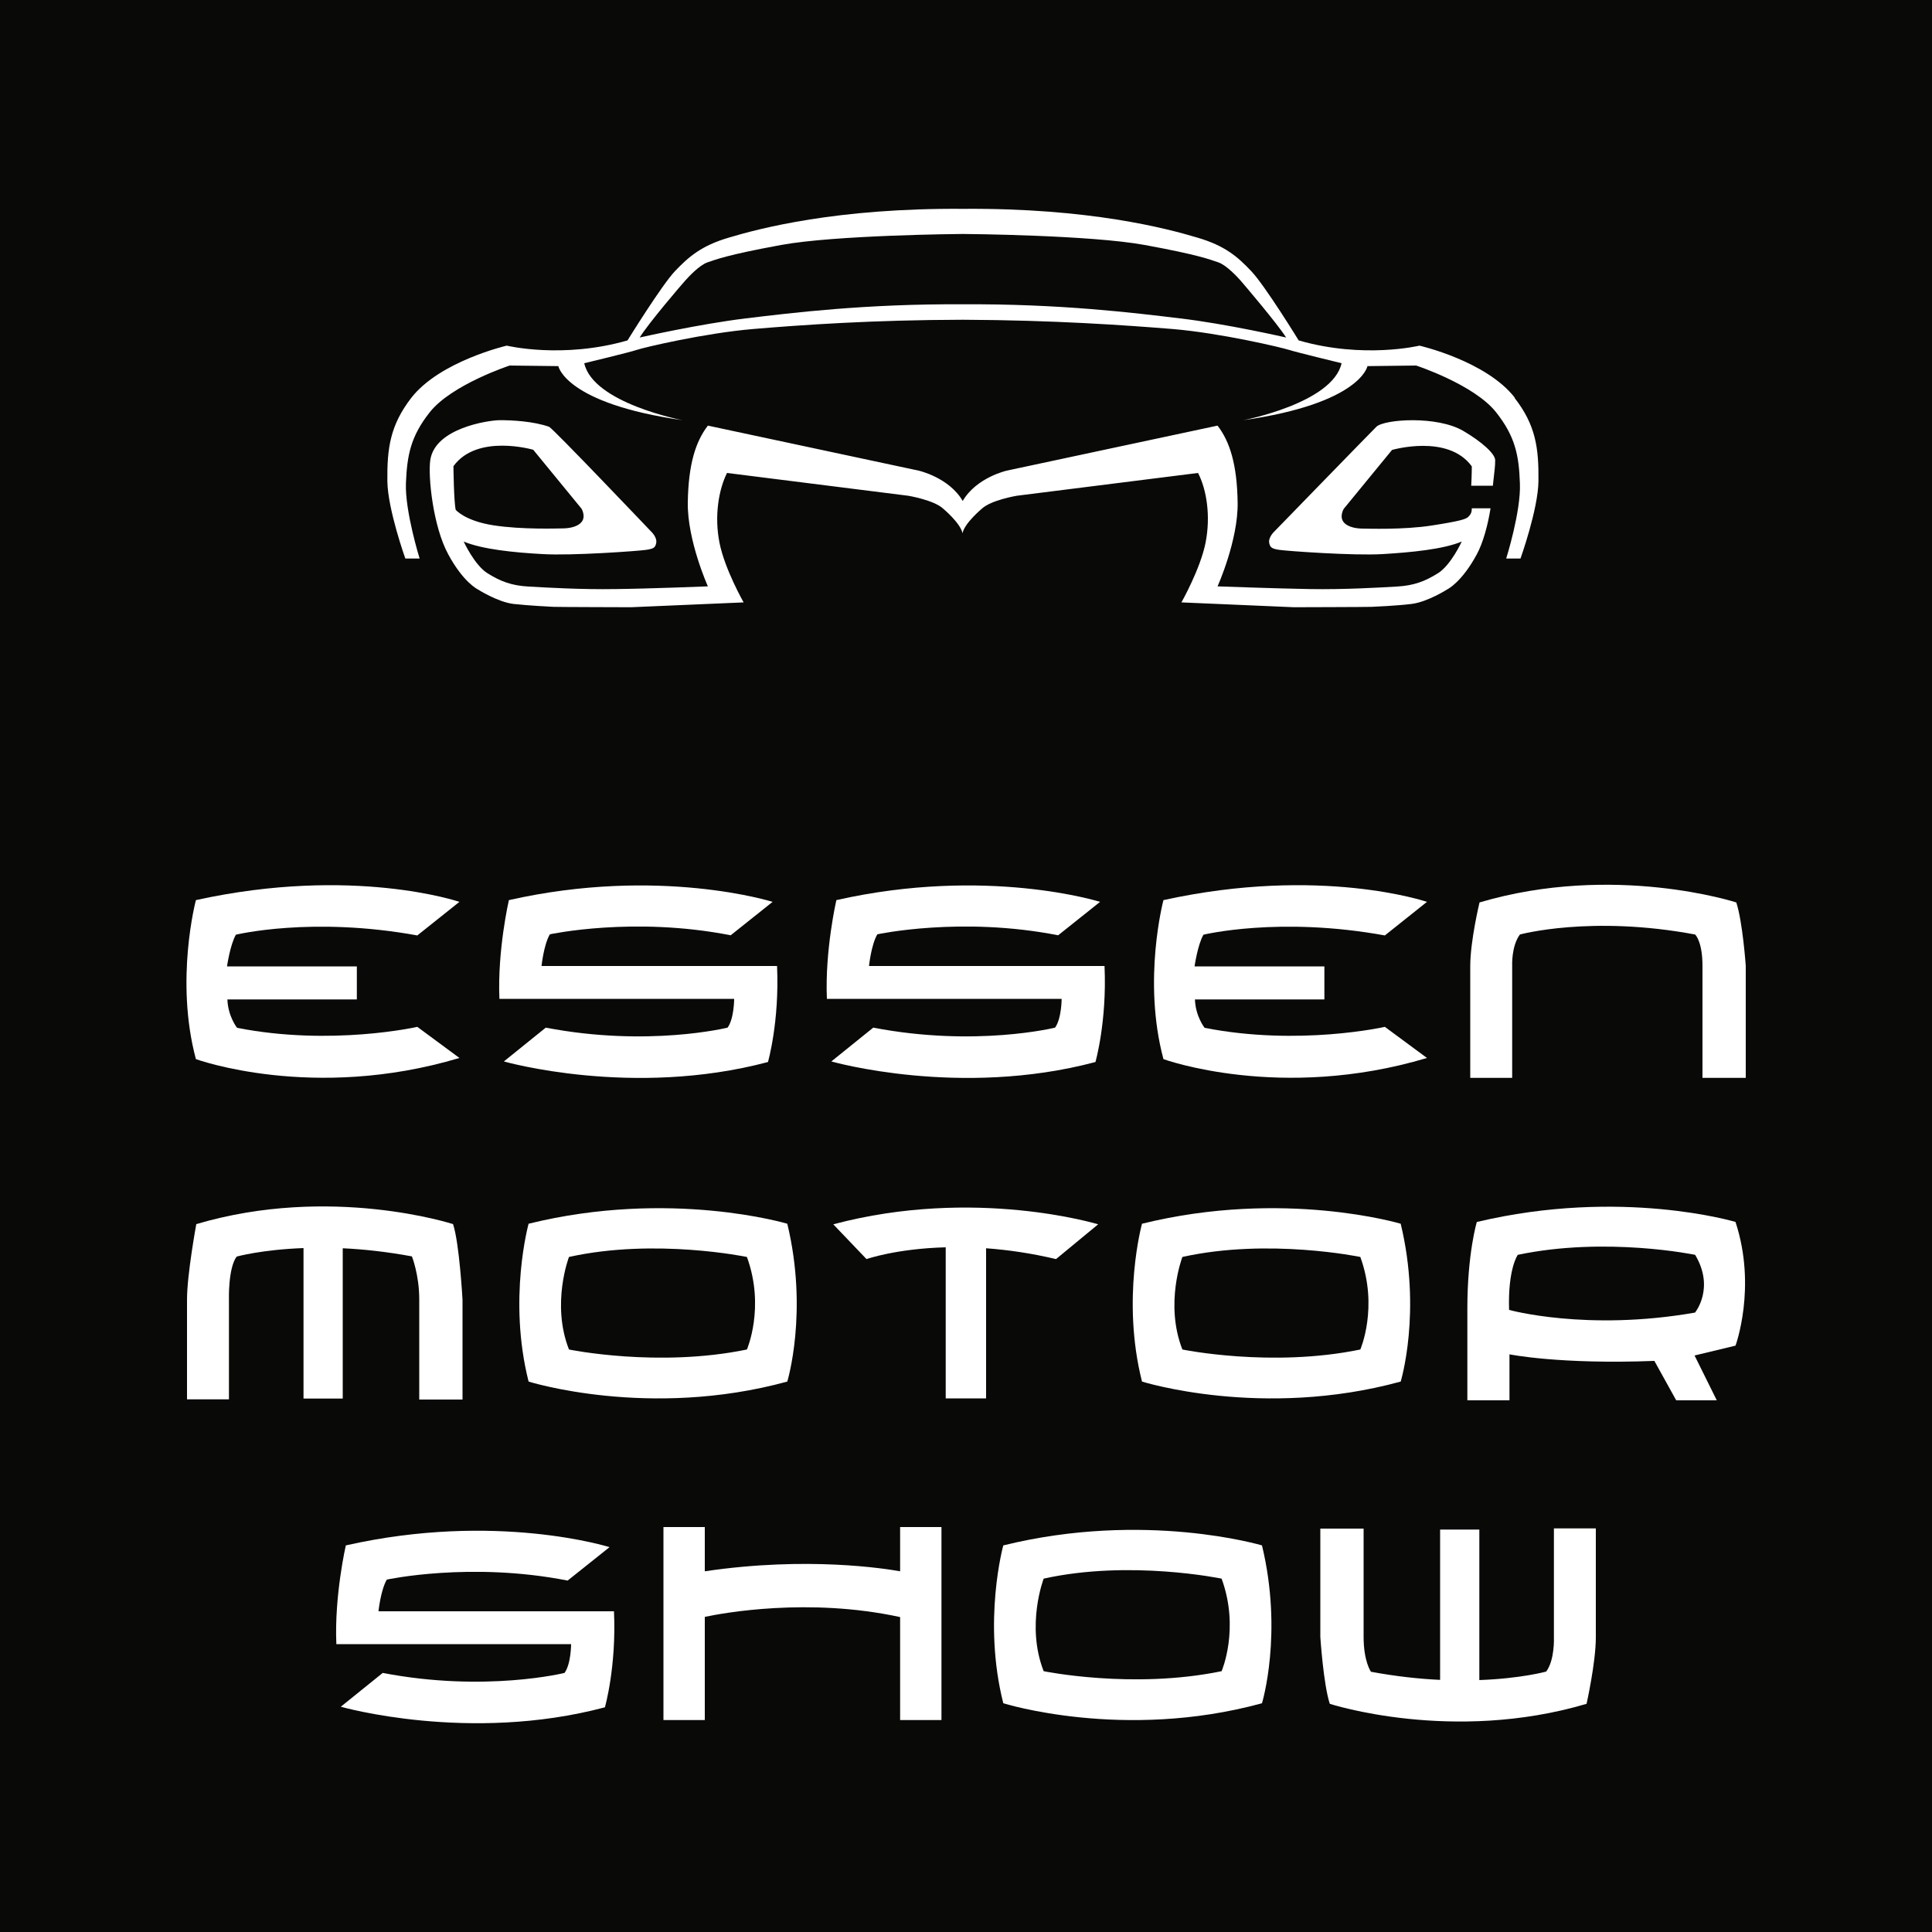
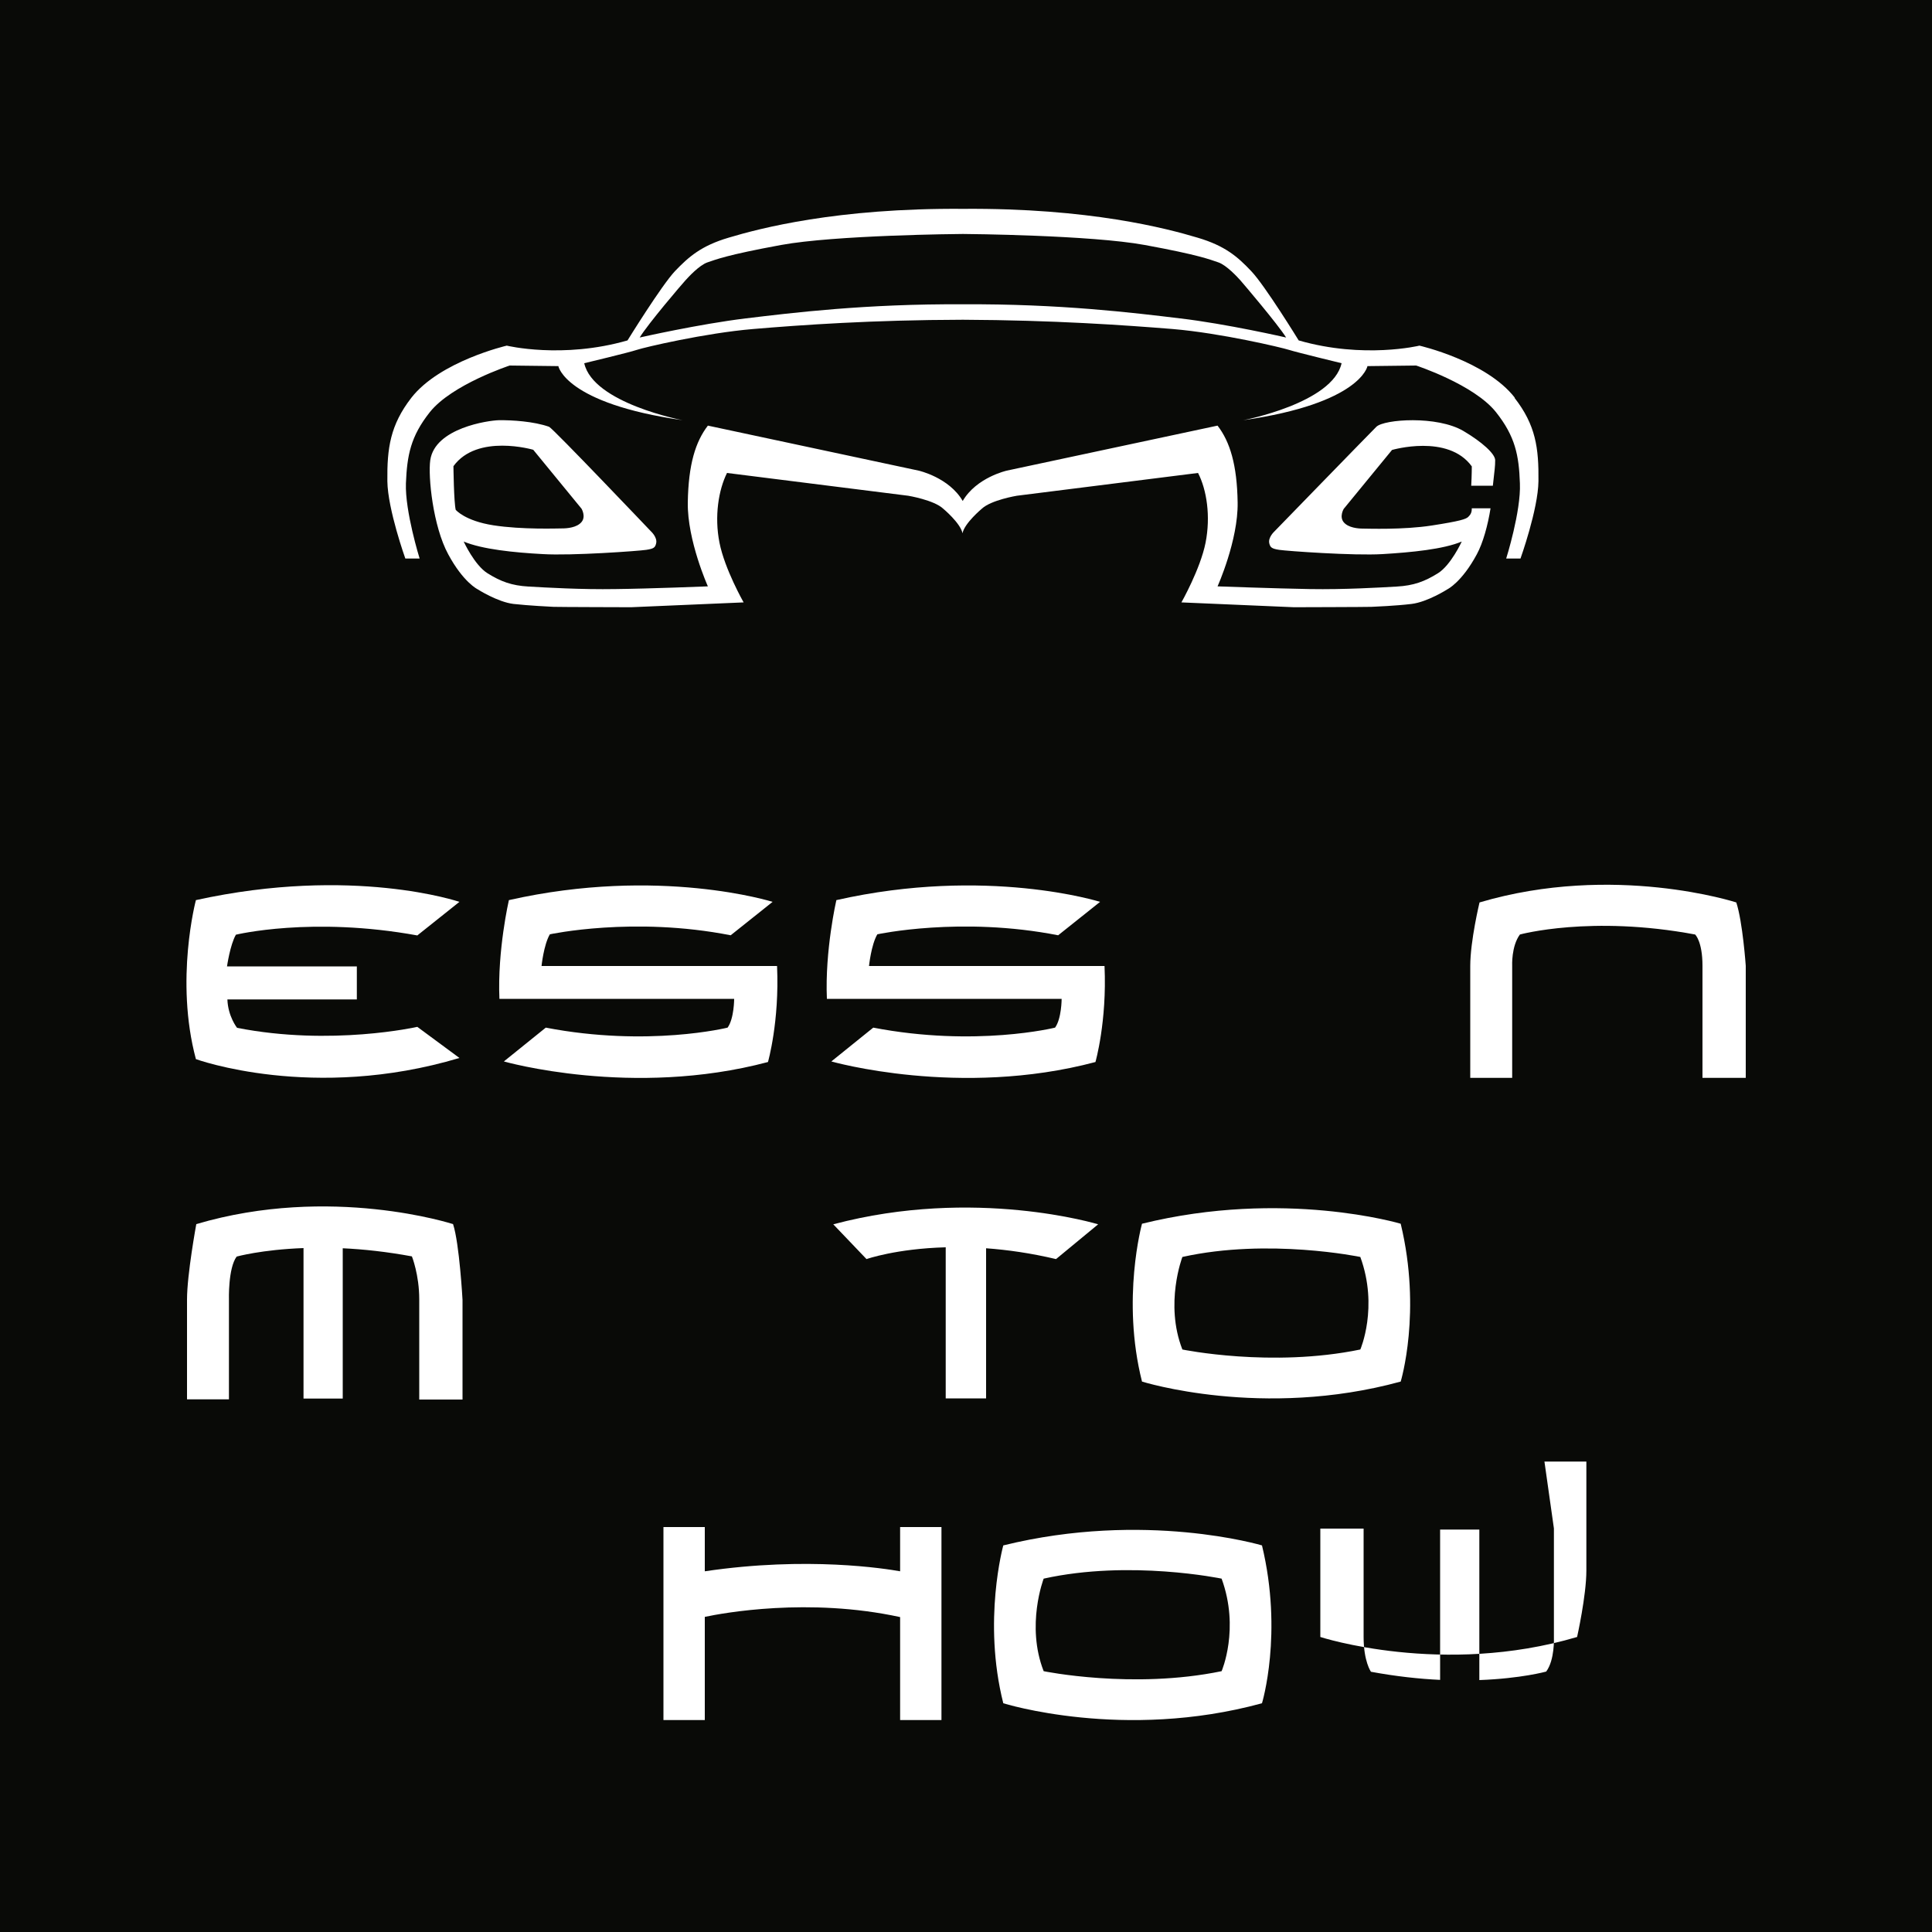
<svg xmlns="http://www.w3.org/2000/svg" version="1.1" viewBox="0, 0, 100, 100" id="hg_x5F_schwarz">
  <defs>
    <style>
      .st0 {
        fill: none;
      }

      .st1 {
        fill: #090a07;
      }

      .st2 {
        fill: #fff;
      }
    </style>
  </defs>
  <rect x="0" y="0" width="100" height="100" class="st1" style="fill:#090A07;" />
  <g>
-     <path d="M29.38 81.81 l2.17 -1.73 s-5.86 -1.85 -13.65 -0.09 c0 0 -0.6 2.6 -0.49 5.11 h12.15 s0 1.02 -0.34 1.49 c0 0 -4.11 1.02 -9.41 0 l-2.17 1.75 s6.64 1.9 13.67 0.03 c0 0 0.6 -2.09 0.47 -4.97 h-12.19 s0.11 -1.08 0.43 -1.64 c0 0 4.33 -0.94 9.36 0.05 Z" class="st2" style="fill:white;" />
    <path d="M21.61 48.41 l2.17 -1.73 s-5.51 -1.88 -13.64 -0.09 c0 0 -1.1 4.13 0 8.23 c0 0 6.06 2.21 13.64 -0.06 l-2.18 -1.61 s-4.45 1.01 -9.33 0.05 c0 0 -0.47 -0.59 -0.5 -1.47 h6.7 v-1.71 h-6.72 s0.16 -1.12 0.46 -1.64 c0 0 3.93 -0.96 9.4 0.04 Z" class="st2" style="fill:white;" />
-     <path d="M71.69 48.41 l2.17 -1.73 s-5.51 -1.88 -13.64 -0.09 c0 0 -1.1 4.13 0 8.23 c0 0 6.06 2.21 13.64 -0.06 l-2.18 -1.61 s-4.45 1.01 -9.33 0.05 c0 0 -0.47 -0.59 -0.5 -1.47 h6.7 v-1.71 h-6.72 s0.16 -1.12 0.46 -1.64 c0 0 3.93 -0.96 9.4 0.04 Z" class="st2" style="fill:white;" />
    <path d="M28.03 50 s0.11 -1.09 0.43 -1.64 c0 0 4.33 -0.94 9.36 0.05 l2.17 -1.73 s-5.86 -1.85 -13.65 -0.09 c0 0 -0.6 2.6 -0.49 5.11 h12.15 s0 1.02 -0.34 1.49 c0 0 -4.11 1.02 -9.41 0 l-2.17 1.75 s6.64 1.9 13.67 0.03 c0 0 0.6 -2.09 0.47 -4.97 h-12.19 Z" class="st2" style="fill:white;" />
    <path d="M44.98 50 s0.11 -1.09 0.43 -1.64 c0 0 4.33 -0.94 9.36 0.05 l2.17 -1.73 s-5.86 -1.85 -13.65 -0.09 c0 0 -0.6 2.6 -0.49 5.11 h12.15 s0 1.02 -0.34 1.49 c0 0 -4.11 1.02 -9.41 0 l-2.17 1.75 s6.64 1.9 13.67 0.03 c0 0 0.6 -2.09 0.47 -4.97 h-12.19 Z" class="st2" style="fill:white;" />
    <path d="M89.87 46.71 s-6.33 -2.06 -13.29 0 c0 0 -0.48 1.99 -0.48 3.29 v5.79 h2.17 v-5.8 s-0.05 -1.01 0.4 -1.62 c0 0 3.68 -1.01 9.07 0 c0 0 0.38 0.35 0.38 1.62 v5.8 h2.24 v-5.8 s-0.16 -2.28 -0.49 -3.28 Z" class="st2" style="fill:white;" />
-     <path d="M80.43 79.11 v5.65 s0.05 1.16 -0.4 1.76 c0 0 -1.29 0.36 -3.46 0.44 v-7.79 h-2.03 v7.78 c-1.08 -0.05 -2.28 -0.18 -3.58 -0.42 c0 0 -0.38 -0.53 -0.38 -1.8 v-5.61 h-2.24 v5.61 s0.16 2.46 0.49 3.46 c0 0 6.33 2.06 13.29 0 c0 0 0.48 -2.14 0.48 -3.44 v-5.64 h-2.17 Z" class="st2" style="fill:white;" />
+     <path d="M80.43 79.11 v5.65 s0.05 1.16 -0.4 1.76 c0 0 -1.29 0.36 -3.46 0.44 v-7.79 h-2.03 v7.78 c-1.08 -0.05 -2.28 -0.18 -3.58 -0.42 c0 0 -0.38 -0.53 -0.38 -1.8 v-5.61 h-2.24 v5.61 c0 0 6.33 2.06 13.29 0 c0 0 0.48 -2.14 0.48 -3.44 v-5.64 h-2.17 Z" class="st2" style="fill:white;" />
    <path d="M11.85 72.45 v-5.17 s-0.05 -1.64 0.4 -2.24 c0 0 1.29 -0.36 3.46 -0.44 v7.79 h2.03 v-7.78 c1.08 0.05 2.28 0.18 3.58 0.42 c0 0 0.38 0.95 0.38 2.22 v5.19 h2.24 v-5.16 s-0.16 -2.92 -0.49 -3.92 c0 0 -6.33 -2.06 -13.29 0 c0 0 -0.48 2.6 -0.48 3.9 v5.17 h2.17 Z" class="st2" style="fill:white;" />
-     <path d="M40.75 63.34 s-6.05 -1.81 -13.39 0 c0 0 -1.08 3.9 0 8.17 c0 0 6.23 1.96 13.39 0 c0 0 1.1 -3.61 0 -8.17 Z M38.66 69.85 c-4.6 0.95 -9.21 0 -9.21 0 c-0.93 -2.37 0 -4.79 0 -4.79 c4.46 -0.99 9.21 0 9.21 0 c0.95 2.6 0 4.79 0 4.79 Z" class="st2" style="fill:white;" />
    <path d="M72.5 63.34 s-6.05 -1.81 -13.39 0 c0 0 -1.08 3.9 0 8.17 c0 0 6.23 1.96 13.39 0 c0 0 1.1 -3.61 0 -8.17 Z M70.41 69.85 c-4.6 0.95 -9.21 0 -9.21 0 c-0.93 -2.37 0 -4.79 0 -4.79 c4.46 -0.99 9.21 0 9.21 0 c0.95 2.6 0 4.79 0 4.79 Z" class="st2" style="fill:white;" />
    <path d="M65.32 79.99 s-6.05 -1.81 -13.39 0 c0 0 -1.08 3.9 0 8.17 c0 0 6.23 1.96 13.39 0 c0 0 1.1 -3.61 0 -8.17 Z M63.23 86.5 c-4.6 0.95 -9.21 0 -9.21 0 c-0.93 -2.37 0 -4.79 0 -4.79 c4.46 -0.99 9.21 0 9.21 0 c0.95 2.6 0 4.79 0 4.79 Z" class="st2" style="fill:white;" />
    <path d="M56.84 63.37 s-6.38 -1.95 -13.71 0 l1.72 1.8 s1.53 -0.54 4.1 -0.61 v7.82 h2.09 v-7.77 c1.1 0.08 2.31 0.25 3.62 0.56 l2.18 -1.8 Z" class="st2" style="fill:white;" />
    <path d="M46.59 79.04 v2.29 c-0.73 -0.13 -4.79 -0.79 -10.11 0 v-2.29 h-2.14 v9.99 h2.14 v-5.34 c0.93 -0.2 5.38 -1.02 10.11 0.01 v5.33 h2.14 v-9.99 h-2.14 Z" class="st2" style="fill:white;" />
-     <path d="M89.84 63.25 s-5.92 -1.78 -13.4 0 c0 0 -0.49 1.62 -0.49 4.48 v4.75 h2.18 v-2.38 s2.59 0.53 7.5 0.34 l1.13 2.04 h2.1 l-1.15 -2.32 l2.12 -0.51 s1.11 -3.02 0 -6.4 Z M87.73 67.94 c-5.61 0.98 -9.62 -0.14 -9.62 -0.14 c-0.07 -2.13 0.45 -2.85 0.45 -2.85 c4.57 -0.96 9.18 0 9.18 0 c1.03 1.72 0 2.98 0 2.98 Z" class="st2" style="fill:white;" />
    <path d="M78.41 20.59 c-1.48 -1.91 -4.94 -2.7 -4.94 -2.7 c0 0 -2.88 0.7 -6.25 -0.27 c0 0 -1.75 -2.85 -2.46 -3.59 c-0.7 -0.74 -1.35 -1.31 -2.78 -1.73 c-1.57 -0.47 -5.59 -1.54 -12.13 -1.49 c-6.55 -0.05 -10.56 1.02 -12.13 1.49 c-1.43 0.42 -2.08 1 -2.78 1.73 c-0.7 0.74 -2.46 3.59 -2.46 3.59 c-3.37 0.97 -6.25 0.27 -6.25 0.27 c0 0 -3.46 0.8 -4.94 2.7 c-1.09 1.41 -1.26 2.6 -1.24 4.32 c0.02 1.46 0.93 4 0.93 4 h0.74 s-0.76 -2.44 -0.71 -3.89 c0.06 -1.45 0.24 -2.43 1.24 -3.69 c1.14 -1.43 4.13 -2.41 4.13 -2.41 l2.52 0.03 s0.35 1.93 6.43 2.8 c0 0 -4.63 -0.88 -5.09 -2.95 c0 0 2.34 -0.56 2.72 -0.69 s3.53 -0.87 6.02 -1.08 c2.49 -0.21 6.15 -0.47 10.86 -0.48 c4.71 0.02 8.37 0.28 10.86 0.48 c2.49 0.21 5.65 0.96 6.02 1.08 s2.72 0.69 2.72 0.69 c-0.46 2.07 -5.09 2.95 -5.09 2.95 c6.08 -0.87 6.43 -2.8 6.43 -2.8 l2.52 -0.03 s2.99 0.98 4.13 2.41 c1 1.26 1.19 2.24 1.24 3.69 c0.06 1.45 -0.71 3.89 -0.71 3.89 h0.74 s0.91 -2.54 0.93 -4 c0.02 -1.72 -0.14 -2.91 -1.24 -4.32 Z M61.08 16.48 c-2.4 -0.29 -6.23 -0.76 -11.24 -0.73 h0 s0 0 0 0 c0 0 0 0 0 0 h0 c-5.01 -0.03 -8.84 0.44 -11.24 0.73 c-2.4 0.29 -5.49 0.99 -5.49 0.99 c0.43 -0.71 2.21 -2.79 2.36 -2.95 c0.15 -0.17 0.73 -0.8 1.15 -0.94 c0.42 -0.14 0.97 -0.38 3.81 -0.9 c2.78 -0.51 9.15 -0.57 9.41 -0.57 h0 s0 0 0 0 c0 0 0 0 0 0 h0 c0.27 0 6.63 0.06 9.41 0.57 c2.84 0.52 3.39 0.76 3.81 0.9 s1 0.77 1.15 0.94 c0.15 0.17 1.92 2.25 2.36 2.95 c0 0 -3.09 -0.71 -5.49 -0.99 Z" class="st2" style="fill:white;" />
-     <path d="M29.11 27.36 c0.24 0 0.75 -0.04 0.99 -0.33 c0.24 -0.29 0 -0.69 0 -0.69 l-2.5 -3.05 s-2.9 -0.85 -4.13 0.85 c0 0 0.02 1.87 0.12 2.27 c0 0 0.48 0.57 1.95 0.8 c1.48 0.23 3.33 0.16 3.57 0.16 Z" class="st0" style="fill:none;" />
    <path d="M77.27 25.14 c0.09 -0.83 0.12 -0.99 0.12 -1.32 s-0.69 -0.95 -1.64 -1.51 c-1.37 -0.81 -4.11 -0.61 -4.51 -0.22 c-0.5 0.5 -5.28 5.42 -5.28 5.42 c0 0 -0.34 0.31 -0.26 0.62 c0.05 0.2 0.12 0.27 0.51 0.33 c0.39 0.06 3.85 0.31 5.35 0.22 c1.5 -0.09 3.15 -0.25 4.1 -0.65 c0 0 -0.56 1.22 -1.23 1.64 c-0.69 0.43 -1.26 0.64 -2.13 0.69 s-2.73 0.16 -4.5 0.13 c-1.77 -0.03 -4.78 -0.14 -4.78 -0.14 c0 0 1.07 -2.38 1.04 -4.34 c-0.03 -1.96 -0.4 -3.15 -1.04 -3.98 l-10.91 2.33 s-1.57 0.35 -2.28 1.57 c-0.71 -1.22 -2.28 -1.57 -2.28 -1.57 l-10.91 -2.33 c-0.64 0.83 -1.01 2.01 -1.04 3.98 c-0.03 1.96 1.04 4.34 1.04 4.34 c0 0 -3 0.12 -4.78 0.14 c-1.77 0.03 -3.62 -0.08 -4.5 -0.13 s-1.44 -0.26 -2.13 -0.69 c-0.67 -0.42 -1.23 -1.64 -1.23 -1.64 c0.95 0.4 2.6 0.57 4.1 0.65 c1.5 0.09 4.96 -0.16 5.35 -0.22 c0.39 -0.06 0.46 -0.12 0.51 -0.33 c0.08 -0.31 -0.26 -0.62 -0.26 -0.62 c0 0 -5.09 -5.35 -5.28 -5.42 c-0.79 -0.28 -1.93 -0.35 -2.6 -0.34 c-0.53 0.01 -3.31 0.4 -3.55 2.07 c-0.12 0.84 0.14 3.42 0.93 4.87 c0.78 1.45 1.52 1.81 1.52 1.81 c0 0 1.03 0.66 1.86 0.76 c0.83 0.09 1.88 0.14 2.07 0.15 c0.19 0.01 4.02 0.02 4.02 0.02 l5.82 -0.25 s-0.98 -1.72 -1.25 -3.09 c-0.27 -1.36 -0.05 -2.73 0.39 -3.61 l9.38 1.18 s1.33 0.22 1.81 0.67 c0 0 0.89 0.74 1 1.27 h0 c0.1 -0.52 1 -1.27 1 -1.27 c0.48 -0.45 1.81 -0.67 1.81 -0.67 l9.38 -1.18 c0.45 0.87 0.66 2.24 0.39 3.61 c-0.27 1.36 -1.25 3.09 -1.25 3.09 l5.82 0.25 s3.83 -0.01 4.02 -0.02 s1.24 -0.05 2.07 -0.15 s1.86 -0.76 1.86 -0.76 c0 0 0.74 -0.36 1.52 -1.81 c0.32 -0.59 0.57 -1.5 0.71 -2.38 h-0.97 c0 0.22 -0.06 0.32 -0.18 0.44 s-0.41 0.22 -1.89 0.45 c-1.48 0.23 -3.33 0.16 -3.57 0.16 s-0.75 -0.04 -0.99 -0.33 c-0.24 -0.29 0 -0.69 0 -0.69 l2.5 -3.05 s2.9 -0.85 4.13 0.85 c0 0 0 0.46 -0.03 1 h1.08 Z M23.59 26.4 c-0.1 -0.39 -0.12 -2.27 -0.12 -2.27 c1.23 -1.7 4.13 -0.85 4.13 -0.85 l2.5 3.05 s0.24 0.4 0 0.69 c-0.24 0.29 -0.75 0.33 -0.99 0.33 s-2.09 0.07 -3.57 -0.16 c-1.48 -0.23 -1.95 -0.8 -1.95 -0.8 Z" class="st2" style="fill:white;" />
  </g>
</svg>